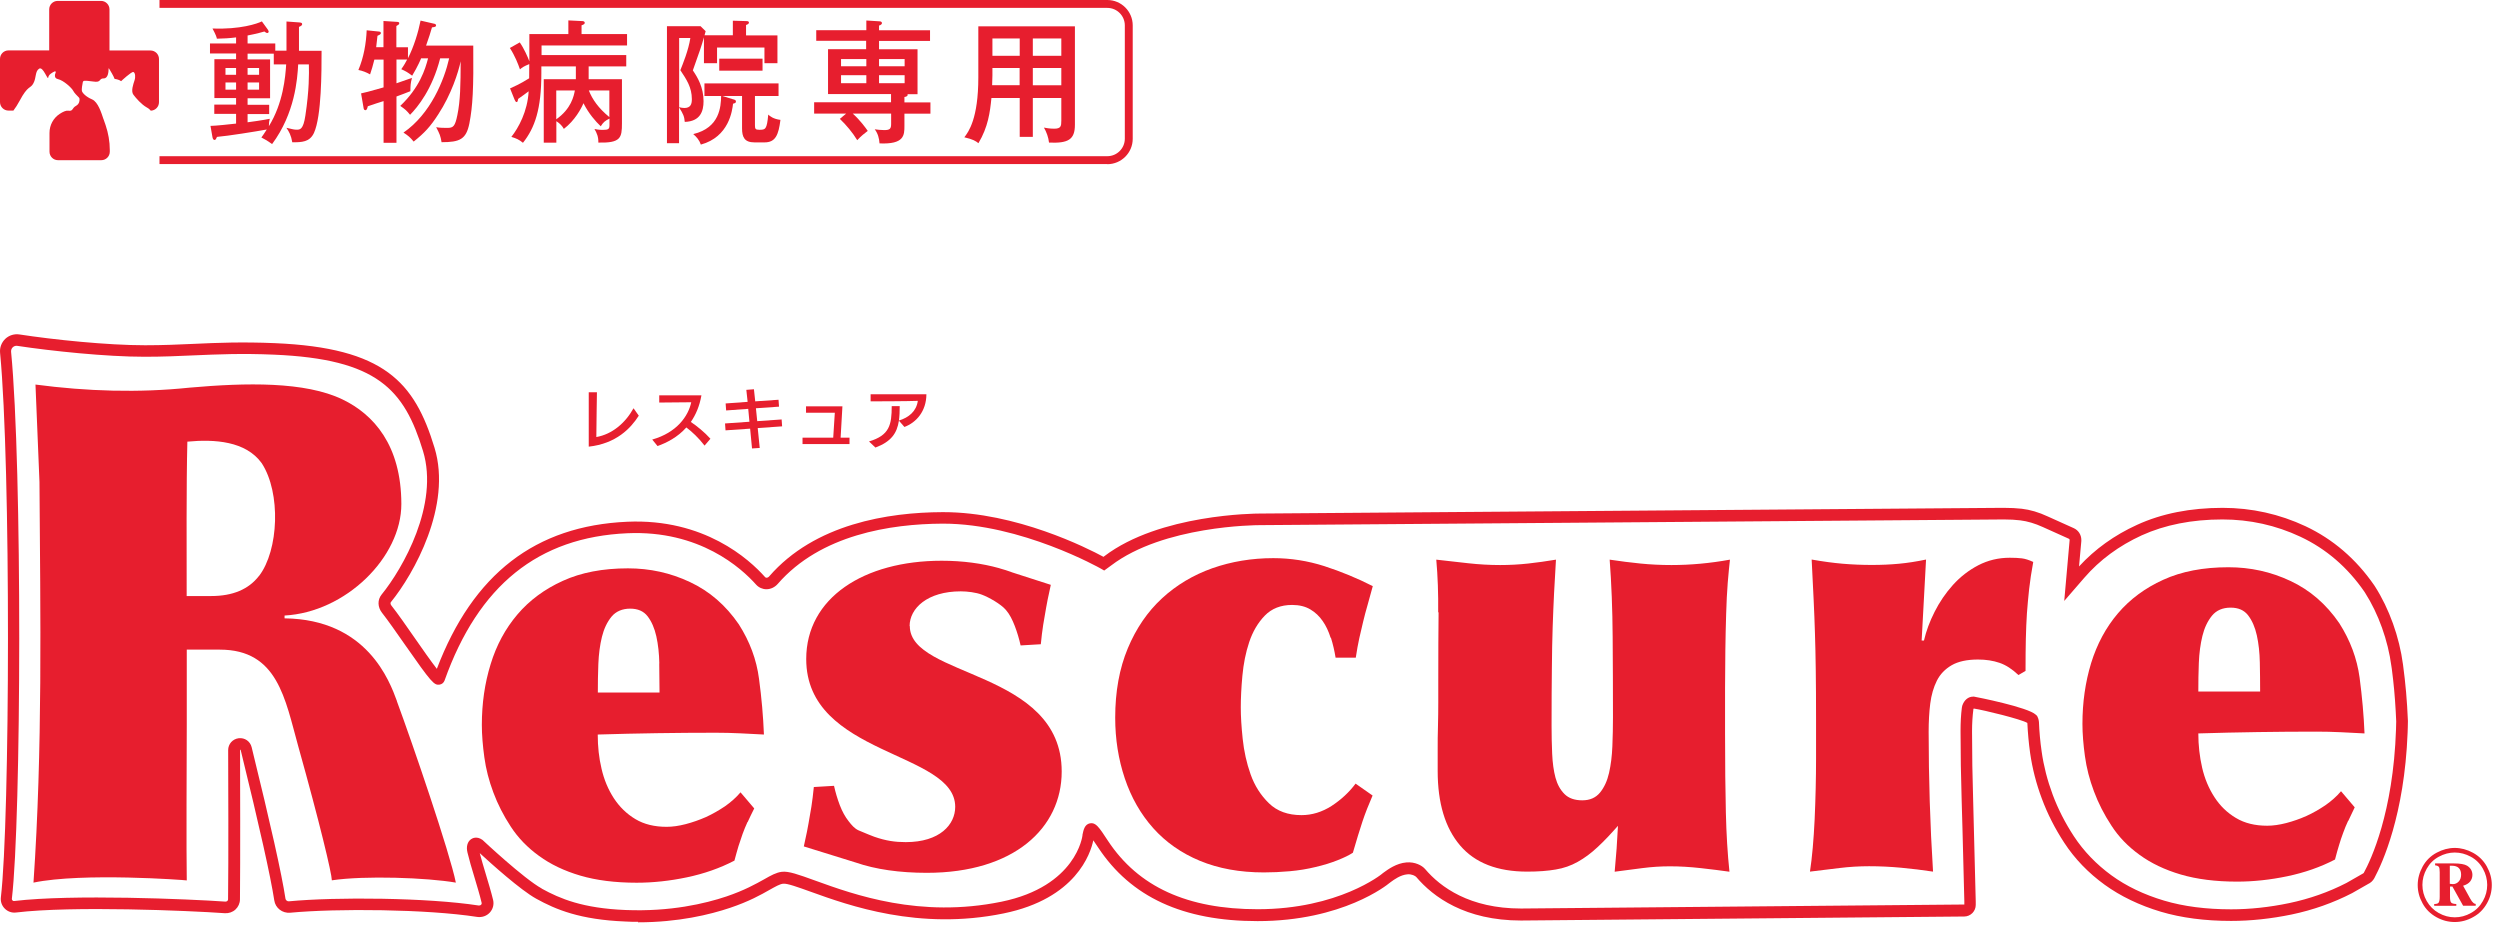
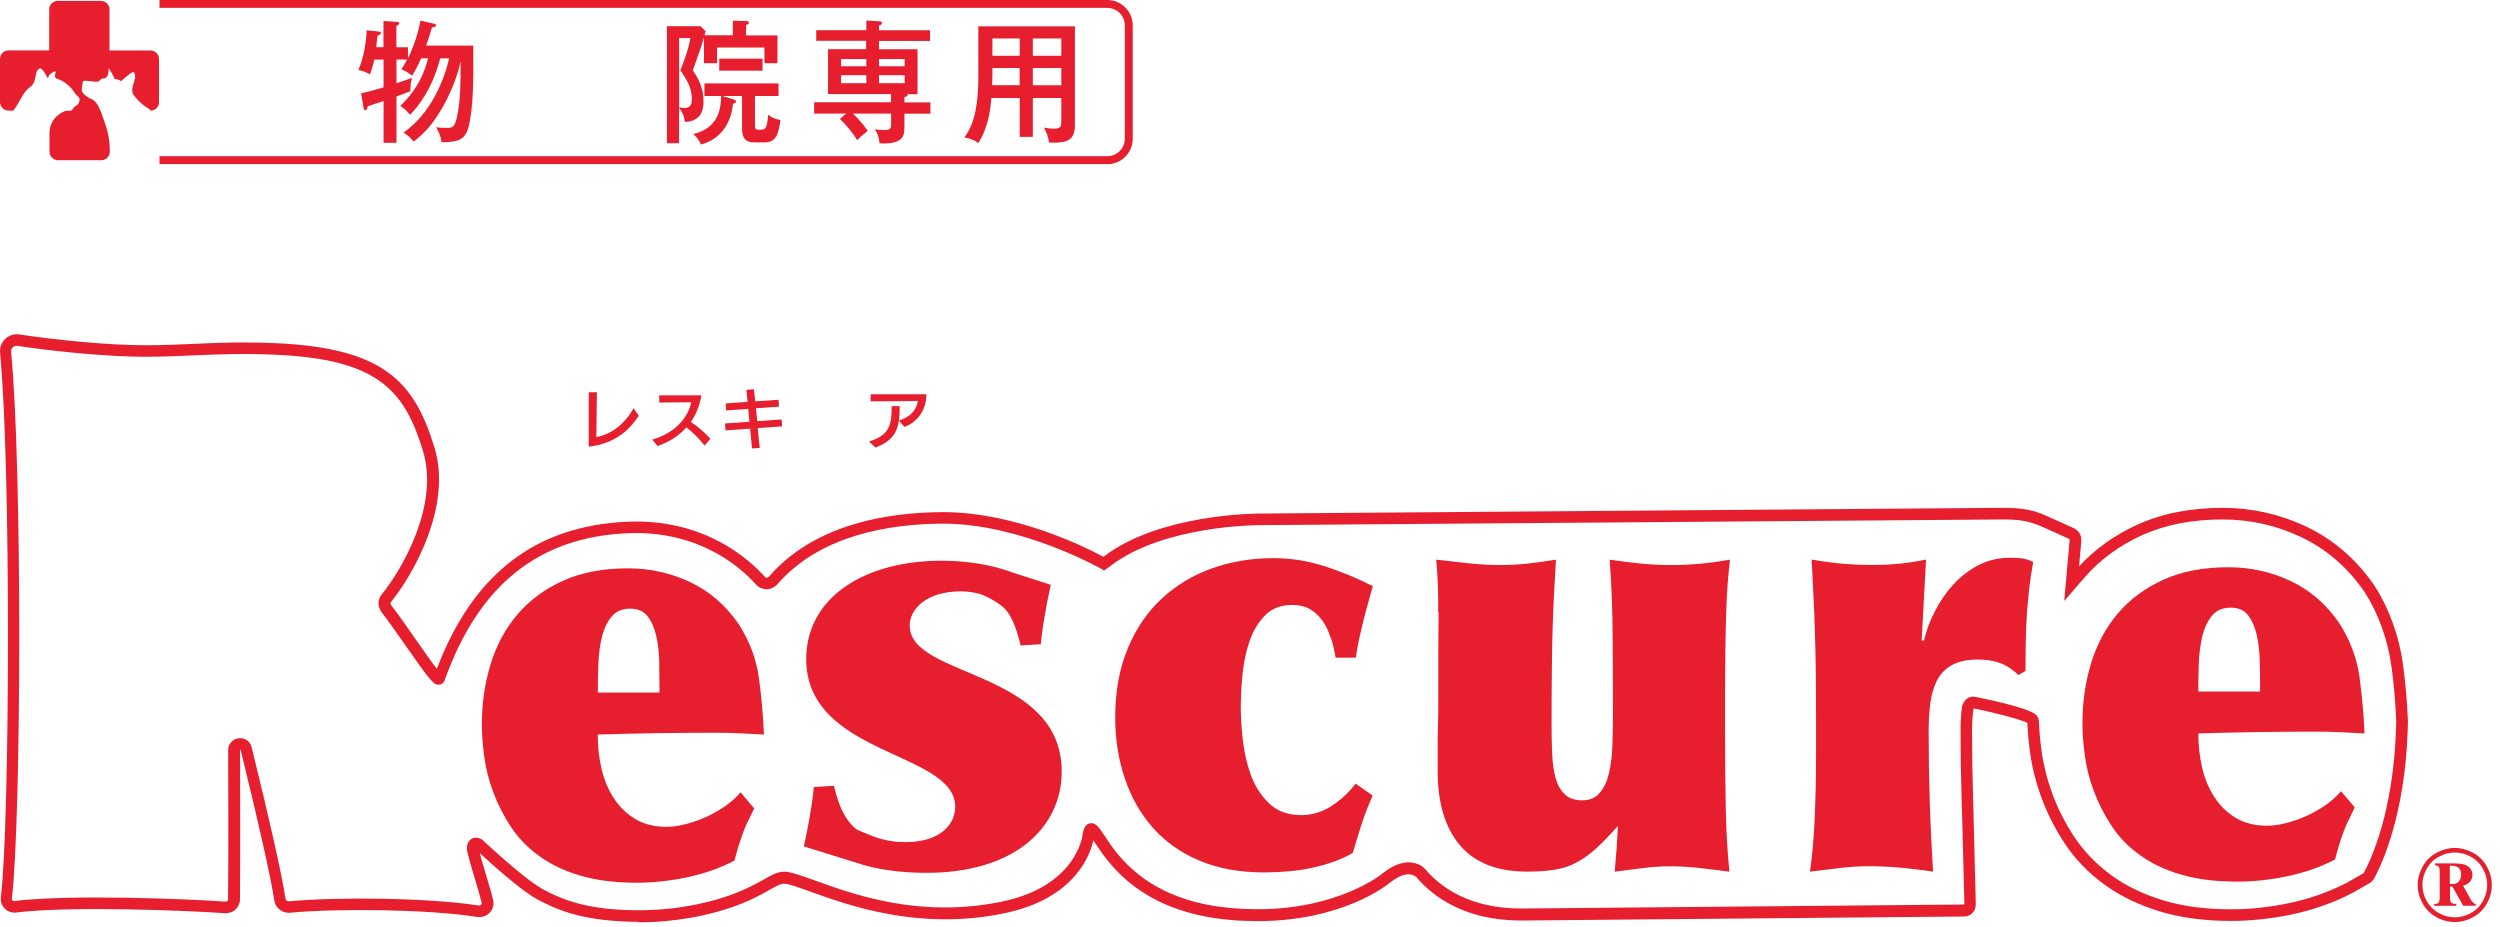
<svg xmlns="http://www.w3.org/2000/svg" width="294" height="109" viewBox="0 0 294 109" fill="none">
  <path d="M12.159 13.982C11.924 13.288 11.536 11.994 10.83 11.689C10.113 11.383 9.701 10.948 9.631 10.701C9.584 10.513 9.678 9.925 9.737 9.666C9.76 9.572 9.831 9.501 9.925 9.501C10.089 9.49 10.383 9.501 10.936 9.584C11.983 9.76 11.571 9.207 12.206 9.219C12.735 9.219 12.771 8.373 12.771 8.067C12.771 8.032 12.806 8.02 12.818 8.055C12.97 8.302 13.37 8.961 13.476 9.278C13.476 9.278 13.958 9.325 14.24 9.548C14.24 9.548 15.463 8.396 15.687 8.467C15.91 8.549 15.957 9.066 15.816 9.466C15.687 9.866 15.369 10.724 15.687 11.136C15.992 11.547 16.639 12.288 17.251 12.629C17.509 12.771 17.627 12.888 17.733 13.017C18.274 12.994 18.697 12.559 18.697 12.018V6.938C18.697 6.385 18.25 5.938 17.698 5.938H12.876V1.105C12.876 0.553 12.429 0.106 11.877 0.106H6.785C6.232 0.106 5.786 0.553 5.786 1.105V5.927H1C0.447 5.927 0 6.373 0 6.926V12.006C0 12.559 0.447 13.006 1 13.006H1.576C1.823 12.676 2.07 12.3 2.293 11.877C3.304 9.972 3.575 10.466 3.928 9.795C4.292 9.125 4.104 8.408 4.598 8.079C5.092 7.761 5.621 9.572 5.68 9.09C5.715 8.772 6.162 8.514 6.432 8.396C6.503 8.361 6.585 8.431 6.55 8.514C6.444 8.772 6.338 9.196 6.809 9.302C7.491 9.454 8.455 10.36 8.608 10.677C8.725 10.924 9.113 11.301 9.266 11.454C9.313 11.501 9.349 11.559 9.349 11.618C9.372 11.806 9.349 12.218 8.949 12.441C8.42 12.723 8.643 13.111 8.008 13.017C7.761 12.982 7.397 13.147 7.02 13.394C6.268 13.888 5.821 14.723 5.821 15.628V17.839C5.821 18.391 6.268 18.838 6.82 18.838H11.912C12.465 18.838 12.912 18.391 12.912 17.839V17.639C12.912 16.639 12.735 15.652 12.418 14.711C12.312 14.405 12.229 14.158 12.171 14.005L12.159 13.982Z" fill="#E71E2E" />
  <path d="M130.221 19.297H18.756V18.368H130.221C131.35 18.368 132.279 17.451 132.279 16.31V2.987C132.279 1.858 131.362 0.929 130.221 0.929H18.756V0H130.221C131.868 0 133.208 1.341 133.208 2.987V16.322C133.208 17.968 131.868 19.309 130.221 19.309V19.297Z" fill="#E71E2E" />
-   <path d="M33.69 5.985V2.528L35.148 2.634C35.395 2.646 35.536 2.693 35.536 2.834C35.536 2.987 35.383 3.069 35.16 3.163V5.974H37.817C37.817 8.384 37.817 13.664 36.924 15.628C36.418 16.721 35.477 16.733 34.372 16.733C34.242 15.934 33.984 15.463 33.678 15.028C34.407 15.205 34.631 15.252 34.877 15.252C35.277 15.252 35.665 15.252 35.912 13.594C36.371 10.56 36.347 8.714 36.324 7.573H35.066C34.972 9.301 34.689 13.323 31.997 16.945C31.538 16.58 30.75 16.169 30.738 16.169C30.927 15.898 31.091 15.687 31.373 15.228C30.092 15.463 26.799 15.992 25.517 16.098C25.447 16.275 25.364 16.463 25.235 16.463C25.082 16.463 25.012 16.275 24.988 16.145L24.753 14.805C25.282 14.805 27.152 14.605 27.763 14.534V13.394H25.2V12.3H27.763V11.536H25.212V6.961H27.763V6.291H24.694V5.115H27.763V4.398C27.046 4.492 26.235 4.539 25.506 4.551C25.47 4.374 25.411 4.139 24.988 3.351C28.257 3.481 30.28 2.775 30.797 2.516L31.479 3.457C31.538 3.539 31.597 3.657 31.597 3.728C31.597 3.775 31.55 3.881 31.432 3.881C31.326 3.881 31.209 3.798 31.091 3.704C30.28 3.951 29.292 4.139 29.116 4.174V5.115H32.373V5.962H33.69V5.985ZM27.763 8.796V7.996H26.517V8.796H27.763ZM26.517 9.701V10.548H27.763V9.701H26.517ZM32.208 6.315H29.116V6.985H31.761V11.559H29.116V12.324H31.655V13.417H29.116V14.381C29.515 14.334 30.915 14.134 31.726 13.97C31.655 14.24 31.62 14.44 31.62 14.84C33.302 12.124 33.56 9.043 33.655 7.573H32.196V6.291L32.208 6.315ZM30.468 8.796V7.996H29.116V8.796H30.468ZM29.116 9.701V10.548H30.468V9.701H29.116Z" fill="#E71E2E" />
  <path d="M49.541 6.809C49.518 6.891 49.13 7.82 48.471 8.902C47.919 8.49 47.754 8.396 47.19 8.137C47.566 7.608 47.707 7.326 47.883 6.997H46.625V9.795C47.095 9.643 47.366 9.548 48.448 9.16C48.283 9.784 48.271 10.031 48.26 10.724C48.013 10.819 46.86 11.277 46.625 11.348V16.792H45.108V11.889C44.896 11.947 43.603 12.371 43.25 12.5C43.215 12.676 43.144 12.959 42.98 12.959C42.815 12.959 42.768 12.806 42.756 12.688L42.462 10.983C42.98 10.877 43.238 10.807 45.108 10.277V7.008H44.026C43.815 7.82 43.744 8.09 43.521 8.749C43.086 8.502 42.639 8.326 42.145 8.231C42.78 6.75 43.062 5.045 43.121 3.563L44.497 3.704C44.661 3.716 44.791 3.739 44.791 3.892C44.791 4.045 44.555 4.139 44.391 4.21C44.379 4.41 44.261 5.362 44.238 5.55H45.096V2.469L46.578 2.564C46.79 2.575 46.954 2.575 46.954 2.74C46.954 2.881 46.766 2.975 46.613 3.057V5.562H47.977V6.844C48.659 5.527 49.188 3.798 49.459 2.422L51.047 2.787C51.129 2.799 51.282 2.846 51.282 2.987C51.282 3.14 51.164 3.175 50.8 3.222C50.564 4.045 50.517 4.163 50.106 5.362H55.656C55.703 10.395 55.597 12.476 55.197 14.523C54.821 16.381 54.08 16.722 51.928 16.722C51.799 15.969 51.717 15.769 51.293 14.958C51.74 15.04 52.211 15.04 52.61 15.04C53.304 15.04 53.516 14.864 53.786 13.535C54.139 11.83 54.163 10.007 54.174 7.208C53.904 8.49 53.081 11.101 51.529 13.464C50.611 14.887 49.941 15.616 48.648 16.651C48.236 16.145 47.989 15.945 47.448 15.593C50.635 13.405 52.246 9.407 52.822 6.856H51.764C50.835 10.501 49.118 12.594 48.224 13.5C47.825 13.006 47.66 12.865 47.072 12.453C49.33 10.313 50.012 8.149 50.341 6.856H49.506L49.541 6.809Z" fill="#E71E2E" />
-   <path d="M65.416 16.78H63.946V9.313H67.721V7.808H63.664V8.608C63.664 12.853 62.899 15.028 61.5 16.792C61.041 16.416 60.724 16.275 60.136 16.098C60.971 15.04 62.041 13.111 62.17 10.736C61.77 11.054 61.441 11.265 60.935 11.63C60.9 11.83 60.877 12.006 60.747 12.006C60.642 12.006 60.571 11.83 60.512 11.712L59.983 10.395C61.171 9.889 62.135 9.266 62.229 9.207C62.229 8.937 62.241 7.773 62.241 7.538C61.547 7.82 61.394 7.949 61.147 8.161C60.935 7.538 60.571 6.585 59.959 5.644L61.124 4.986C61.629 5.703 62.088 6.762 62.252 7.208V4.01H66.839V2.399L68.497 2.481C68.65 2.481 68.767 2.563 68.767 2.681C68.767 2.787 68.697 2.881 68.391 2.975V4.01H73.741V5.35H63.687V6.479H73.647V7.808H69.226V9.313H73.141V14.487C73.141 16.204 73.012 16.827 70.366 16.769C70.378 16.087 70.202 15.675 69.908 15.169C70.131 15.216 70.425 15.275 70.884 15.275C71.566 15.275 71.672 15.169 71.672 14.711V13.946C71.131 14.217 70.942 14.382 70.649 14.852C70.037 14.276 69.249 13.382 68.614 12.136C68.367 12.747 67.603 14.17 66.309 15.158C66.133 14.84 65.874 14.534 65.427 14.252V16.78H65.416ZM65.416 14.029C67.18 12.794 67.485 11.277 67.603 10.642H65.416V14.029ZM69.249 10.642C69.661 11.689 70.378 12.723 71.66 13.77V10.642H69.249Z" fill="#E71E2E" />
  <path d="M86.183 4.151V2.434L87.77 2.481C87.959 2.481 88.076 2.528 88.076 2.658C88.076 2.799 87.912 2.881 87.735 2.94V4.163H91.427V7.432H89.899V5.586H84.325V7.432H82.784V4.386C82.49 5.433 82.385 5.727 81.479 8.278C82.032 9.09 82.737 10.266 82.737 11.9C82.737 13.076 82.361 14.276 80.527 14.335C80.48 13.7 80.339 13.382 79.856 12.629V16.839H78.434V3.081H82.385L82.984 3.669C82.949 3.775 82.914 3.951 82.855 4.151H86.183ZM79.868 4.48V12.606C80.045 12.653 80.28 12.7 80.468 12.7C81.197 12.7 81.362 12.277 81.362 11.665C81.362 10.278 80.738 9.349 80.009 8.255C80.315 7.491 80.974 5.88 81.185 4.469H79.88L79.868 4.48ZM86.218 11.677C86.43 11.736 86.547 11.771 86.547 11.947C86.547 12.077 86.442 12.147 86.206 12.194C86.112 13.006 85.736 16.098 82.42 17.004C82.244 16.486 81.926 16.11 81.526 15.769C84.678 15.017 84.772 12.5 84.807 11.289H82.843V9.807H91.557V11.289H88.782V14.711C88.782 15.146 88.829 15.263 89.287 15.263C90.028 15.263 90.181 15.228 90.346 13.476C90.534 13.652 90.934 13.993 91.78 14.099C91.557 15.863 91.204 16.745 89.91 16.745H88.723C87.547 16.745 87.265 16.122 87.265 15.099V11.289H84.948L86.206 11.677H86.218ZM84.584 8.314V6.903H89.675V8.314H84.584Z" fill="#E71E2E" />
  <path d="M101.881 4.798H95.99V3.551H101.881V2.411L103.386 2.505C103.492 2.505 103.716 2.516 103.716 2.728C103.716 2.857 103.551 2.952 103.375 3.01V3.563H109.372V4.81H103.375V5.797H107.902V11.077H106.726C106.726 11.077 106.738 11.124 106.738 11.159C106.738 11.348 106.456 11.395 106.361 11.406V12.041H109.419V13.37H106.361V14.805C106.361 15.898 106.35 16.992 103.433 16.863C103.386 16.239 103.245 15.71 102.869 15.205C103.21 15.252 103.586 15.299 103.998 15.299C104.68 15.299 104.797 15.122 104.797 14.546V13.358H100.282C101.152 14.134 101.822 15.063 102.046 15.393C101.74 15.628 101.246 16.004 100.811 16.486C100.282 15.616 99.518 14.687 98.765 13.982L99.506 13.358H95.743V12.03H104.786V11.065H97.377V5.786H101.858V4.798H101.881ZM101.881 6.95H98.906V7.796H101.881V6.95ZM101.881 8.843H98.906V9.784H101.881V8.843ZM103.375 7.796H106.385V6.95H103.375V7.796ZM103.375 9.784H106.385V8.843H103.375V9.784Z" fill="#E71E2E" />
  <path d="M121.46 16.098H119.919V11.524H116.592C116.427 13.194 116.203 14.934 115.063 16.839C114.722 16.569 114.416 16.381 113.405 16.145C113.899 15.51 115.051 13.958 115.051 9.102V3.093H126.41V14.675C126.41 16.428 125.611 16.863 123.365 16.769C123.294 16.145 123.071 15.522 122.765 15.005C123.024 15.052 123.424 15.134 123.965 15.134C124.764 15.134 124.811 14.84 124.811 14.182V11.524H121.46V16.098ZM119.919 7.996H116.709V8.866C116.709 8.949 116.697 9.372 116.674 10.019H119.908V7.985L119.919 7.996ZM119.919 4.527H116.709V6.562H119.919V4.527ZM121.46 6.562H124.811V4.527H121.46V6.562ZM121.46 10.031H124.811V7.996H121.46V10.031Z" fill="#E71E2E" />
  <path d="M75.044 108.406C74.551 108.406 74.057 108.406 73.539 108.37C68.213 108.159 65.355 106.959 63.062 105.689C61.204 104.666 57.735 101.538 56.418 100.327C56.606 101.044 56.853 101.879 57.112 102.738C57.429 103.796 57.759 104.878 57.994 105.854C58.111 106.371 57.97 106.912 57.606 107.312C57.229 107.724 56.677 107.912 56.112 107.829C50.209 106.912 39.638 106.818 34.123 107.336C33.205 107.418 32.382 106.783 32.253 105.877C31.818 103.044 30.524 97.258 28.302 88.192C28.278 88.156 28.243 88.168 28.231 88.18C28.243 91.872 28.267 100.903 28.22 105.76C28.22 106.218 28.02 106.654 27.69 106.959C27.361 107.265 26.914 107.418 26.456 107.394C22.211 107.089 8.511 106.512 1.879 107.312C1.397 107.371 0.915 107.206 0.562 106.853C0.209 106.501 0.045 106.019 0.103 105.525C1.173 96.47 1.291 54.737 0.009 41.496C-0.05 40.873 0.174 40.285 0.621 39.85C1.068 39.426 1.691 39.238 2.291 39.332C6.277 39.944 12.592 40.602 17.06 40.602C19.153 40.602 21.011 40.52 22.81 40.438C25.597 40.308 28.478 40.191 32.335 40.355C45.2 40.908 48.751 44.93 51.103 52.667C53.172 59.476 48.657 67.507 45.976 70.8C45.858 70.941 45.964 71.141 46.046 71.235C46.764 72.14 47.787 73.61 48.775 75.033C49.621 76.256 50.715 77.808 51.373 78.655C55.63 67.496 62.956 61.839 73.763 61.357C82.817 60.957 88.109 65.767 89.967 67.86C90.014 67.919 90.073 67.942 90.143 67.942C90.249 67.942 90.367 67.884 90.449 67.79C95.823 61.592 104.49 60.252 110.816 60.228C110.863 60.228 110.898 60.228 110.945 60.228C119.482 60.228 127.867 64.45 129.772 65.485L129.878 65.402C136.38 60.452 147.646 60.393 148.151 60.393C148.61 60.393 229.878 59.758 235.369 59.723C235.534 59.723 235.628 59.723 235.651 59.723C236.439 59.723 237.133 59.758 237.756 59.828C238.756 59.946 239.755 60.24 240.814 60.734L243.871 62.11C244.424 62.357 244.765 62.898 244.765 63.497C244.765 63.544 244.765 63.592 244.765 63.627L244.494 66.614C246.364 64.579 248.657 62.933 251.315 61.722C254.207 60.393 257.594 59.723 261.38 59.723C264.791 59.723 268.071 60.452 271.129 61.886C274.351 63.403 277.067 65.732 279.196 68.813L279.29 68.954C280.971 71.576 282.171 74.927 282.594 78.161C282.9 80.431 283.064 82.347 283.17 84.758V84.864C283.17 85.311 283.147 85.734 283.135 86.169C282.759 95.882 280.148 101.527 279.254 103.208C279.231 103.243 279.219 103.279 279.196 103.314C279.16 103.373 279.125 103.432 279.078 103.49C278.972 103.631 278.831 103.761 278.678 103.855C278.655 103.867 278.631 103.878 278.608 103.89L276.609 105.031C274.398 106.171 272.011 107.018 269.483 107.547C267.084 108.041 264.697 108.3 262.38 108.3C259.299 108.3 256.524 107.935 254.113 107.218C251.597 106.465 249.374 105.395 247.505 104.043C245.588 102.655 243.989 100.997 242.754 99.104C241.66 97.434 240.778 95.694 240.12 93.918C239.461 92.166 239.003 90.367 238.744 88.568C238.579 87.404 238.474 86.204 238.415 85.017C237.709 84.582 233.335 83.511 232.112 83.323C232.1 83.347 232.077 83.382 232.065 83.406V83.453C231.971 84.205 231.912 85.064 231.912 85.993C231.912 88.686 231.959 91.39 232.041 94.036C232.088 95.541 232.194 99.692 232.347 106.019V106.383C232.347 106.383 232.347 106.407 232.347 106.418C232.347 106.783 232.206 107.112 231.959 107.371C231.7 107.63 231.359 107.782 230.995 107.782L178.866 108.253C172.293 108.253 168.542 105.478 166.554 103.138C166.449 103.008 166.014 102.773 165.508 102.82C164.696 102.891 163.956 103.432 163.556 103.726L163.368 103.867C163.191 104.02 157.911 108.323 147.893 108.323C139.109 108.323 132.982 105.489 129.137 99.657C128.96 99.398 128.76 99.092 128.572 98.822C128.255 100.362 126.538 105.678 118.024 107.418C108.064 109.464 99.809 106.477 95.364 104.878C93.918 104.361 92.554 103.855 92.084 103.925C91.696 103.972 91.202 104.255 90.508 104.643C89.497 105.219 88.097 106.007 85.863 106.759C83.488 107.559 79.772 108.464 75.033 108.464L75.044 108.406ZM63.709 104.502C65.861 105.689 68.542 106.818 73.586 107.018C78.843 107.23 82.923 106.266 85.44 105.419C87.556 104.702 88.885 103.949 89.861 103.408C90.684 102.938 91.284 102.608 91.931 102.526C92.73 102.42 93.894 102.844 95.847 103.549C100.456 105.219 108.182 108.006 117.766 106.042C126.597 104.231 127.302 98.281 127.302 98.222V98.163C127.42 97.599 127.549 96.952 128.173 96.823C128.855 96.694 129.219 97.234 130.289 98.869C133.864 104.29 139.626 106.924 147.904 106.924C157.406 106.924 162.498 102.797 162.545 102.75L162.58 102.714L162.756 102.585C163.227 102.244 164.214 101.515 165.402 101.421C166.378 101.338 167.225 101.762 167.601 102.209C169.4 104.325 172.822 106.842 178.878 106.842L231.006 106.371V106.007C230.807 98.011 230.724 95.082 230.689 94.036C230.607 91.378 230.56 88.662 230.56 85.957C230.56 84.981 230.607 84.064 230.712 83.241L230.76 82.994C230.983 82.324 231.465 81.924 232.041 81.924H232.147C232.441 81.971 238.509 83.171 239.414 84.052L239.555 84.182L239.614 84.299C239.673 84.405 239.744 84.593 239.779 84.899C239.826 86.075 239.932 87.239 240.096 88.368C240.332 90.061 240.767 91.766 241.39 93.436C242.013 95.118 242.86 96.776 243.895 98.352C245.047 100.104 246.529 101.644 248.304 102.938C250.045 104.208 252.126 105.207 254.501 105.913C256.783 106.595 259.44 106.936 262.38 106.936C264.602 106.936 266.895 106.689 269.2 106.207C271.611 105.701 273.88 104.901 275.95 103.831L277.926 102.702C277.926 102.702 277.973 102.667 277.984 102.644C278.808 101.139 281.442 95.588 281.771 85.769C281.771 85.463 281.794 85.146 281.794 84.829C281.771 84.417 281.759 84.029 281.736 83.641C281.641 81.9 281.5 80.372 281.277 78.667C281.265 78.561 281.253 78.455 281.23 78.349C280.83 75.315 279.701 72.164 278.137 69.718L278.055 69.589C276.068 66.708 273.539 64.532 270.529 63.121C267.648 61.769 264.567 61.087 261.357 61.087C257.77 61.087 254.584 61.722 251.867 62.956C249.198 64.179 246.928 65.849 245.117 67.942L242.754 70.671L243.389 63.509C243.389 63.509 243.389 63.509 243.389 63.497C243.389 63.439 243.354 63.38 243.295 63.356L240.237 61.98C239.308 61.557 238.438 61.298 237.58 61.193C237.015 61.122 236.38 61.087 235.651 61.087C234.816 61.087 148.61 61.757 148.14 61.757C147.681 61.757 136.839 61.816 130.677 66.496L129.854 67.096L129.466 66.872C129.372 66.814 120.07 61.581 110.922 61.581C110.887 61.581 110.839 61.581 110.804 61.581C104.76 61.616 96.505 62.862 91.46 68.671C91.119 69.059 90.637 69.295 90.132 69.295C89.685 69.295 89.238 69.106 88.92 68.754C87.192 66.814 82.276 62.333 73.786 62.709C63.309 63.168 56.265 68.836 52.279 80.031C52.185 80.29 51.961 80.478 51.679 80.513C51.056 80.595 50.762 80.313 47.61 75.797C46.634 74.398 45.623 72.952 44.929 72.07C44.4 71.4 44.377 70.541 44.87 69.93C47.387 66.837 51.656 59.323 49.751 53.055C47.54 45.776 44.353 42.225 32.229 41.708C28.431 41.543 25.574 41.672 22.822 41.79C21.011 41.872 19.141 41.955 17.013 41.955C12.474 41.955 6.065 41.284 2.032 40.673C1.844 40.638 1.644 40.708 1.503 40.837C1.362 40.967 1.291 41.167 1.303 41.355C2.632 55.019 2.502 96.341 1.397 105.678C1.385 105.783 1.432 105.854 1.467 105.889C1.503 105.925 1.573 105.972 1.667 105.96C8.405 105.148 22.234 105.725 26.514 106.03C26.62 106.03 26.703 105.983 26.726 105.96C26.761 105.924 26.82 105.866 26.82 105.748C26.879 100.903 26.844 91.872 26.832 88.215C26.832 87.498 27.349 86.91 28.067 86.816C28.784 86.734 29.419 87.169 29.595 87.874C31.83 96.976 33.135 102.808 33.57 105.678C33.593 105.866 33.782 106.007 33.97 105.995C39.555 105.466 50.291 105.56 56.3 106.489C56.406 106.501 56.512 106.465 56.583 106.395C56.618 106.348 56.665 106.277 56.641 106.171C56.418 105.231 56.089 104.161 55.783 103.126C55.465 102.079 55.172 101.091 54.972 100.245C54.807 99.563 54.972 98.975 55.407 98.681C55.583 98.563 56.077 98.316 56.724 98.763L56.806 98.834C56.806 98.834 61.58 103.314 63.709 104.49V104.502Z" fill="#E71E2E" />
-   <path d="M46.681 82.453C45.823 80.125 43.189 72.834 33.464 72.717V72.387C40.637 71.999 47.211 65.555 47.199 59.264C47.187 52.35 43.941 48.74 40.284 46.976C35.863 44.847 28.937 45 22.281 45.588C16.331 46.212 10.228 46.023 4.172 45.224L4.642 56.677C4.748 72.47 5.019 87.992 3.937 103.796C9.699 102.597 21.728 103.49 21.964 103.537C21.905 100.292 21.952 88.721 21.964 85.228V76.397H25.856C32.664 76.397 33.523 82.195 35.075 87.768C37.615 96.835 39.014 102.714 39.026 103.526C42.848 102.95 50.244 103.208 53.608 103.796C52.902 100.28 48.551 87.545 46.67 82.453H46.681ZM30.465 67.719C29.242 69.306 27.373 70.094 24.833 70.094H21.952C21.952 64.721 21.905 57.159 22.034 51.938C25.233 51.633 28.913 51.868 30.783 54.478C33.053 57.959 32.782 64.709 30.465 67.731V67.719Z" fill="#E71E2E" />
  <path d="M106.971 73.622C106.971 71.541 109.052 69.542 112.991 69.542C113.756 69.542 114.791 69.671 115.461 69.93C116.26 70.224 117.707 71.035 118.295 71.729C118.742 72.246 119.059 72.893 119.341 73.622C119.624 74.363 119.847 75.115 120.023 75.903L122.399 75.762C122.481 74.916 122.575 74.151 122.681 73.469C122.799 72.787 122.904 72.129 123.022 71.482C123.128 70.847 123.269 70.188 123.422 69.495C123.469 69.259 123.575 68.777 123.575 68.777L119.012 67.307L118.895 67.26C118.495 67.119 118.071 66.978 117.636 66.861L117.495 66.814C115.508 66.261 113.238 65.943 110.734 65.943C101.597 65.943 94.812 70.306 94.812 77.503C94.812 88.933 112.333 88.309 112.333 94.883C112.333 96.964 110.534 99.034 106.512 99.034C105.266 99.034 104.184 98.881 102.808 98.399C102.808 98.399 101.667 97.964 100.985 97.658C100.491 97.446 100.139 97.011 99.809 96.588C99.386 96.059 99.045 95.424 98.763 94.695C98.481 93.954 98.257 93.201 98.081 92.413L95.706 92.554C95.623 93.401 95.529 94.165 95.423 94.847C95.306 95.529 95.2 96.188 95.082 96.835C94.976 97.47 94.835 98.128 94.682 98.822C94.635 99.057 94.529 99.539 94.529 99.539L100.633 101.433C102.973 102.244 105.818 102.644 108.993 102.644C119.247 102.644 124.856 97.376 124.856 90.732C124.856 78.749 106.994 79.725 106.994 73.622H106.971Z" fill="#E71E2E" />
  <path d="M87.909 96.658C87.698 97.129 87.498 97.599 87.333 98.058C87.168 98.528 87.004 99.01 86.851 99.492C86.698 99.986 86.545 100.562 86.369 101.209C84.652 102.103 82.794 102.75 80.783 103.173C78.772 103.596 76.797 103.808 74.868 103.808C72.34 103.808 70.129 103.526 68.248 102.973C66.366 102.42 64.744 101.644 63.391 100.656C62.039 99.68 60.934 98.54 60.075 97.223C59.217 95.918 58.535 94.577 58.017 93.189C57.5 91.814 57.147 90.438 56.959 89.062C56.771 87.686 56.665 86.416 56.665 85.252C56.665 82.724 57.006 80.348 57.7 78.102C58.382 75.868 59.44 73.916 60.851 72.258C62.262 70.6 64.038 69.283 66.19 68.307C68.33 67.331 70.882 66.837 73.845 66.837C76.421 66.837 78.843 67.366 81.136 68.448C83.429 69.518 85.346 71.176 86.886 73.422C88.168 75.433 88.968 77.561 89.261 79.831C89.567 82.089 89.755 84.276 89.838 86.381C88.979 86.334 88.062 86.287 87.074 86.24C86.087 86.193 85.122 86.169 84.181 86.169C79.548 86.169 74.927 86.24 70.294 86.381C70.294 87.78 70.435 89.121 70.741 90.402C71.035 91.684 71.517 92.837 72.187 93.871C72.857 94.894 73.704 95.718 74.727 96.329C75.75 96.941 76.973 97.234 78.396 97.234C79.078 97.234 79.831 97.129 80.642 96.917C81.453 96.705 82.253 96.423 83.029 96.082C83.793 95.729 84.534 95.306 85.252 94.824C85.957 94.33 86.569 93.789 87.086 93.178L88.697 95.071C88.391 95.682 88.133 96.212 87.921 96.682L87.909 96.658ZM77.538 78.02C77.514 76.856 77.397 75.786 77.185 74.833C76.973 73.881 76.632 73.093 76.162 72.481C75.691 71.87 75.009 71.576 74.104 71.576C73.198 71.576 72.434 71.894 71.917 72.517C71.399 73.152 71.023 73.94 70.788 74.892C70.553 75.856 70.412 76.915 70.365 78.079C70.317 79.243 70.306 80.36 70.306 81.442H77.561C77.561 80.325 77.549 79.184 77.526 78.008L77.538 78.02Z" fill="#E71E2E" />
  <path d="M156.477 74.986C156.242 74.245 155.936 73.587 155.548 73.034C155.16 72.47 154.678 72.011 154.102 71.67C153.514 71.317 152.796 71.141 151.95 71.141C150.621 71.141 149.551 71.564 148.739 72.399C147.928 73.234 147.317 74.281 146.905 75.515C146.493 76.75 146.235 78.067 146.105 79.466C145.976 80.866 145.917 82.1 145.917 83.182C145.917 84.264 145.988 85.44 146.141 86.898C146.294 88.345 146.599 89.732 147.07 91.061C147.54 92.39 148.257 93.519 149.222 94.459C150.186 95.4 151.468 95.859 153.055 95.859C154.29 95.859 155.477 95.494 156.595 94.777C157.712 94.048 158.652 93.178 159.417 92.154L161.416 93.554C160.945 94.636 160.546 95.647 160.228 96.6C159.911 97.552 159.534 98.787 159.099 100.28C158.676 100.562 158.076 100.856 157.3 101.162C156.536 101.468 155.666 101.738 154.701 101.962C153.737 102.197 152.738 102.361 151.679 102.456C150.633 102.55 149.61 102.597 148.634 102.597C145.8 102.597 143.295 102.138 141.108 101.233C138.921 100.327 137.086 99.034 135.616 97.387C134.135 95.729 133.029 93.777 132.277 91.543C131.524 89.297 131.148 86.922 131.148 84.405C131.148 81.324 131.642 78.608 132.629 76.244C133.617 73.881 134.958 71.929 136.651 70.365C138.344 68.801 140.32 67.625 142.566 66.825C144.812 66.037 147.211 65.638 149.739 65.638C151.797 65.638 153.796 65.955 155.748 66.578C157.7 67.213 159.593 67.989 161.439 68.93C161.228 69.73 161.016 70.459 160.828 71.141C160.628 71.811 160.463 72.47 160.31 73.093C160.158 73.728 160.005 74.375 159.852 75.057C159.699 75.739 159.57 76.491 159.44 77.338H157.065C156.936 76.538 156.759 75.774 156.524 75.021L156.477 74.986Z" fill="#E71E2E" />
  <path d="M169.13 72.011C169.153 69.836 169.083 67.778 168.906 65.814C170.141 65.955 171.399 66.096 172.657 66.237C173.927 66.378 175.174 66.449 176.42 66.449C177.537 66.449 178.619 66.39 179.701 66.273C180.771 66.155 181.865 66.002 182.982 65.814C182.9 67.213 182.817 68.519 182.759 69.742C182.7 70.953 182.641 72.282 182.594 73.728C182.547 75.174 182.512 76.809 182.5 78.632C182.476 80.454 182.465 82.7 182.465 85.358C182.465 86.475 182.488 87.58 182.535 88.65C182.582 89.72 182.712 90.661 182.923 91.449C183.135 92.237 183.488 92.884 183.982 93.377C184.475 93.871 185.169 94.118 186.075 94.118C186.98 94.118 187.662 93.813 188.168 93.201C188.662 92.59 189.014 91.825 189.226 90.885C189.438 89.956 189.567 88.921 189.614 87.768C189.661 86.628 189.685 85.487 189.685 84.37C189.685 81.289 189.673 78.126 189.649 74.88C189.626 71.635 189.508 68.613 189.297 65.814C190.543 66.002 191.743 66.155 192.93 66.273C194.106 66.39 195.317 66.449 196.564 66.449C198.833 66.449 201.126 66.237 203.443 65.814C203.361 66.52 203.278 67.413 203.184 68.507C203.102 69.6 203.031 70.835 202.996 72.188C202.949 73.54 202.926 74.951 202.902 76.421C202.879 77.891 202.867 79.372 202.867 80.866V86.263C202.867 89.909 202.902 93.001 202.961 95.541C203.02 98.081 203.161 100.409 203.384 102.514C202.396 102.373 201.267 102.232 200.009 102.091C198.739 101.95 197.54 101.879 196.376 101.879C195.306 101.879 194.224 101.95 193.13 102.091C192.037 102.232 190.955 102.373 189.885 102.514C190.061 100.692 190.19 98.893 190.273 97.117C189.414 98.093 188.615 98.94 187.862 99.633C187.109 100.339 186.345 100.903 185.545 101.35C184.758 101.797 183.887 102.103 182.947 102.256C182.006 102.42 180.889 102.503 179.607 102.503C176.091 102.503 173.457 101.48 171.705 99.422C169.953 97.364 169.071 94.448 169.071 90.673V88.215C169.071 87.286 169.071 86.334 169.106 85.381C169.13 84.429 169.141 83.5 169.141 82.618V80.101C169.141 76.879 169.153 74.186 169.177 72.011H169.13Z" fill="#E71E2E" />
  <path d="M226.256 75.339C226.515 74.222 226.926 73.093 227.514 71.941C228.09 70.8 228.808 69.742 229.666 68.789C230.525 67.837 231.524 67.061 232.653 66.472C233.794 65.885 235.017 65.591 236.345 65.591C236.898 65.591 237.38 65.614 237.768 65.661C238.145 65.708 238.603 65.849 239.109 66.085C238.897 67.249 238.733 68.307 238.627 69.271C238.521 70.224 238.439 71.176 238.368 72.105C238.309 73.034 238.262 74.045 238.239 75.115C238.215 76.197 238.203 77.456 238.203 78.902L237.368 79.384C236.639 78.69 235.899 78.208 235.146 77.95C234.393 77.691 233.547 77.561 232.606 77.561C231.324 77.561 230.289 77.785 229.513 78.232C228.749 78.678 228.161 79.278 227.773 80.054C227.385 80.831 227.126 81.724 226.997 82.747C226.868 83.782 226.809 84.876 226.809 86.04C226.809 88.838 226.856 91.578 226.938 94.271C227.02 96.952 227.15 99.704 227.326 102.503C226.08 102.314 224.821 102.162 223.563 102.044C222.293 101.926 221.047 101.868 219.8 101.868C218.648 101.868 217.484 101.938 216.331 102.079C215.167 102.22 214.015 102.362 212.851 102.503C213.109 100.821 213.286 98.763 213.403 96.341C213.509 93.918 213.568 91.531 213.568 89.203V84.652C213.568 82.312 213.556 80.372 213.533 78.796C213.509 77.232 213.486 75.797 213.439 74.492C213.403 73.187 213.344 71.87 213.286 70.565C213.227 69.259 213.145 67.672 213.051 65.802C214.379 66.037 215.602 66.202 216.719 66.296C217.836 66.39 218.965 66.437 220.13 66.437C221.294 66.437 222.305 66.39 223.316 66.296C224.328 66.202 225.386 66.037 226.503 65.802L225.986 75.327H226.244L226.256 75.339Z" fill="#E71E2E" />
  <path d="M276.139 96.529C275.915 96.999 275.727 97.47 275.562 97.928C275.386 98.399 275.221 98.881 275.08 99.363C274.927 99.857 274.763 100.433 274.598 101.08C272.881 101.973 271.012 102.62 269.001 103.044C266.978 103.467 265.014 103.679 263.086 103.679C260.558 103.679 258.347 103.396 256.466 102.844C254.584 102.291 252.961 101.515 251.609 100.527C250.257 99.551 249.151 98.41 248.305 97.093C247.446 95.788 246.764 94.448 246.247 93.06C245.729 91.684 245.377 90.308 245.189 88.933C245 87.557 244.895 86.287 244.895 85.123C244.895 82.594 245.236 80.219 245.918 77.973C246.611 75.739 247.658 73.787 249.069 72.129C250.48 70.471 252.256 69.154 254.408 68.178C256.548 67.202 259.1 66.708 262.063 66.708C264.638 66.708 267.061 67.237 269.354 68.319C271.647 69.389 273.563 71.047 275.104 73.293C276.386 75.304 277.185 77.432 277.491 79.702C277.785 81.959 277.985 84.147 278.067 86.251C277.209 86.204 276.292 86.157 275.304 86.11C274.316 86.063 273.352 86.04 272.411 86.04C267.778 86.04 263.157 86.11 258.523 86.251C258.523 87.651 258.676 88.991 258.97 90.273C259.264 91.555 259.746 92.707 260.417 93.742C261.075 94.765 261.922 95.588 262.957 96.2C263.98 96.811 265.203 97.105 266.625 97.105C267.308 97.105 268.06 96.999 268.872 96.788C269.683 96.576 270.482 96.294 271.247 95.953C272.023 95.6 272.752 95.177 273.469 94.695C274.175 94.201 274.786 93.66 275.304 93.048L276.915 94.942C276.621 95.553 276.362 96.082 276.15 96.552L276.139 96.529ZM265.755 77.902C265.732 76.738 265.614 75.668 265.403 74.716C265.191 73.763 264.85 72.975 264.379 72.364C263.909 71.752 263.227 71.458 262.322 71.458C261.381 71.458 260.652 71.776 260.134 72.399C259.617 73.034 259.241 73.822 259.006 74.775C258.77 75.739 258.629 76.797 258.582 77.961C258.535 79.125 258.523 80.243 258.523 81.324H265.791C265.791 80.207 265.779 79.067 265.755 77.891V77.902Z" fill="#E71E2E" />
  <path d="M288.674 99.716C289.403 99.716 290.12 99.904 290.814 100.28C291.508 100.656 292.06 101.197 292.448 101.891C292.836 102.585 293.036 103.314 293.036 104.078C293.036 104.843 292.848 105.56 292.46 106.242C292.072 106.936 291.531 107.477 290.837 107.853C290.144 108.241 289.426 108.429 288.674 108.429C287.921 108.429 287.204 108.241 286.51 107.853C285.816 107.465 285.275 106.936 284.899 106.242C284.511 105.548 284.323 104.831 284.323 104.078C284.323 103.326 284.523 102.597 284.911 101.891C285.299 101.197 285.84 100.656 286.545 100.28C287.239 99.904 287.956 99.716 288.685 99.716M288.674 100.257C288.039 100.257 287.415 100.421 286.804 100.751C286.192 101.08 285.722 101.55 285.381 102.162C285.04 102.773 284.875 103.408 284.875 104.067C284.875 104.725 285.04 105.36 285.381 105.96C285.722 106.56 286.192 107.03 286.792 107.371C287.404 107.712 288.027 107.877 288.685 107.877C289.344 107.877 289.979 107.712 290.579 107.371C291.178 107.042 291.649 106.571 291.99 105.96C292.331 105.36 292.495 104.725 292.495 104.067C292.495 103.408 292.331 102.773 291.99 102.162C291.649 101.55 291.178 101.08 290.567 100.751C289.955 100.421 289.332 100.257 288.685 100.257M286.345 101.538H288.568C289.32 101.538 289.838 101.632 290.132 101.809C290.543 102.068 290.755 102.432 290.755 102.891C290.755 103.185 290.661 103.443 290.485 103.667C290.308 103.89 290.026 104.055 289.661 104.161L290.508 105.701C290.626 105.925 290.755 106.089 290.884 106.195C290.943 106.254 291.037 106.289 291.143 106.301V106.513H289.661L288.403 104.255H288.121V105.478C288.121 105.819 288.168 106.054 288.262 106.148C288.356 106.242 288.556 106.301 288.862 106.313V106.524H286.263V106.313C286.51 106.313 286.675 106.266 286.757 106.183C286.863 106.066 286.91 105.83 286.91 105.478V102.573C286.91 102.232 286.874 102.021 286.804 101.938C286.733 101.844 286.581 101.785 286.369 101.762V101.55L286.345 101.538ZM288.109 103.937C288.25 103.961 288.356 103.973 288.462 103.973C288.732 103.973 288.956 103.867 289.144 103.667C289.332 103.467 289.426 103.196 289.426 102.867C289.426 102.538 289.344 102.267 289.156 102.079C288.979 101.903 288.697 101.809 288.333 101.809H288.097V103.937H288.109Z" fill="#E71E2E" />
  <path d="M75.115 48.893C74.174 50.362 72.469 52.173 69.236 52.526V46.129H70.2C70.2 46.553 70.129 50.115 70.129 51.397C71.987 51.068 73.539 49.751 74.504 48.011L75.127 48.893H75.115Z" fill="#E71E2E" />
  <path d="M82.853 52.397C82.135 51.468 81.383 50.774 80.713 50.268C79.689 51.421 78.408 52.068 77.326 52.456L76.703 51.691C79.607 50.868 80.948 48.928 81.289 47.305L77.526 47.34V46.494H82.488C82.265 47.775 81.818 48.787 81.242 49.622C81.947 50.092 82.864 50.833 83.546 51.597L82.853 52.408V52.397Z" fill="#E71E2E" />
  <path d="M89.109 50.351L89.344 52.679L88.438 52.738L88.215 50.41L85.322 50.609L85.263 49.798L88.133 49.598L87.992 48.081L85.393 48.269L85.334 47.446L87.921 47.258L87.768 45.847L88.662 45.776L88.815 47.199L91.555 47.011L91.613 47.822L88.897 48.011L89.05 49.528L91.919 49.328L91.978 50.139L89.132 50.339L89.109 50.351Z" fill="#E71E2E" />
-   <path d="M94.377 52.22V51.468H97.987L98.175 48.54H94.788V47.787H99.069L98.857 51.468H99.903V52.22H94.377Z" fill="#E71E2E" />
  <path d="M105.712 49.469C105.489 50.962 104.783 51.95 102.949 52.632L102.196 51.915C104.607 51.197 104.866 49.963 104.866 47.764H105.806C105.806 48.399 105.783 48.951 105.712 49.457C106.9 49.093 107.77 48.352 107.935 47.141C106.853 47.188 102.949 47.199 102.384 47.199V46.364H108.946C108.934 48.363 107.758 49.692 106.359 50.21L105.712 49.469Z" fill="#E71E2E" />
</svg>